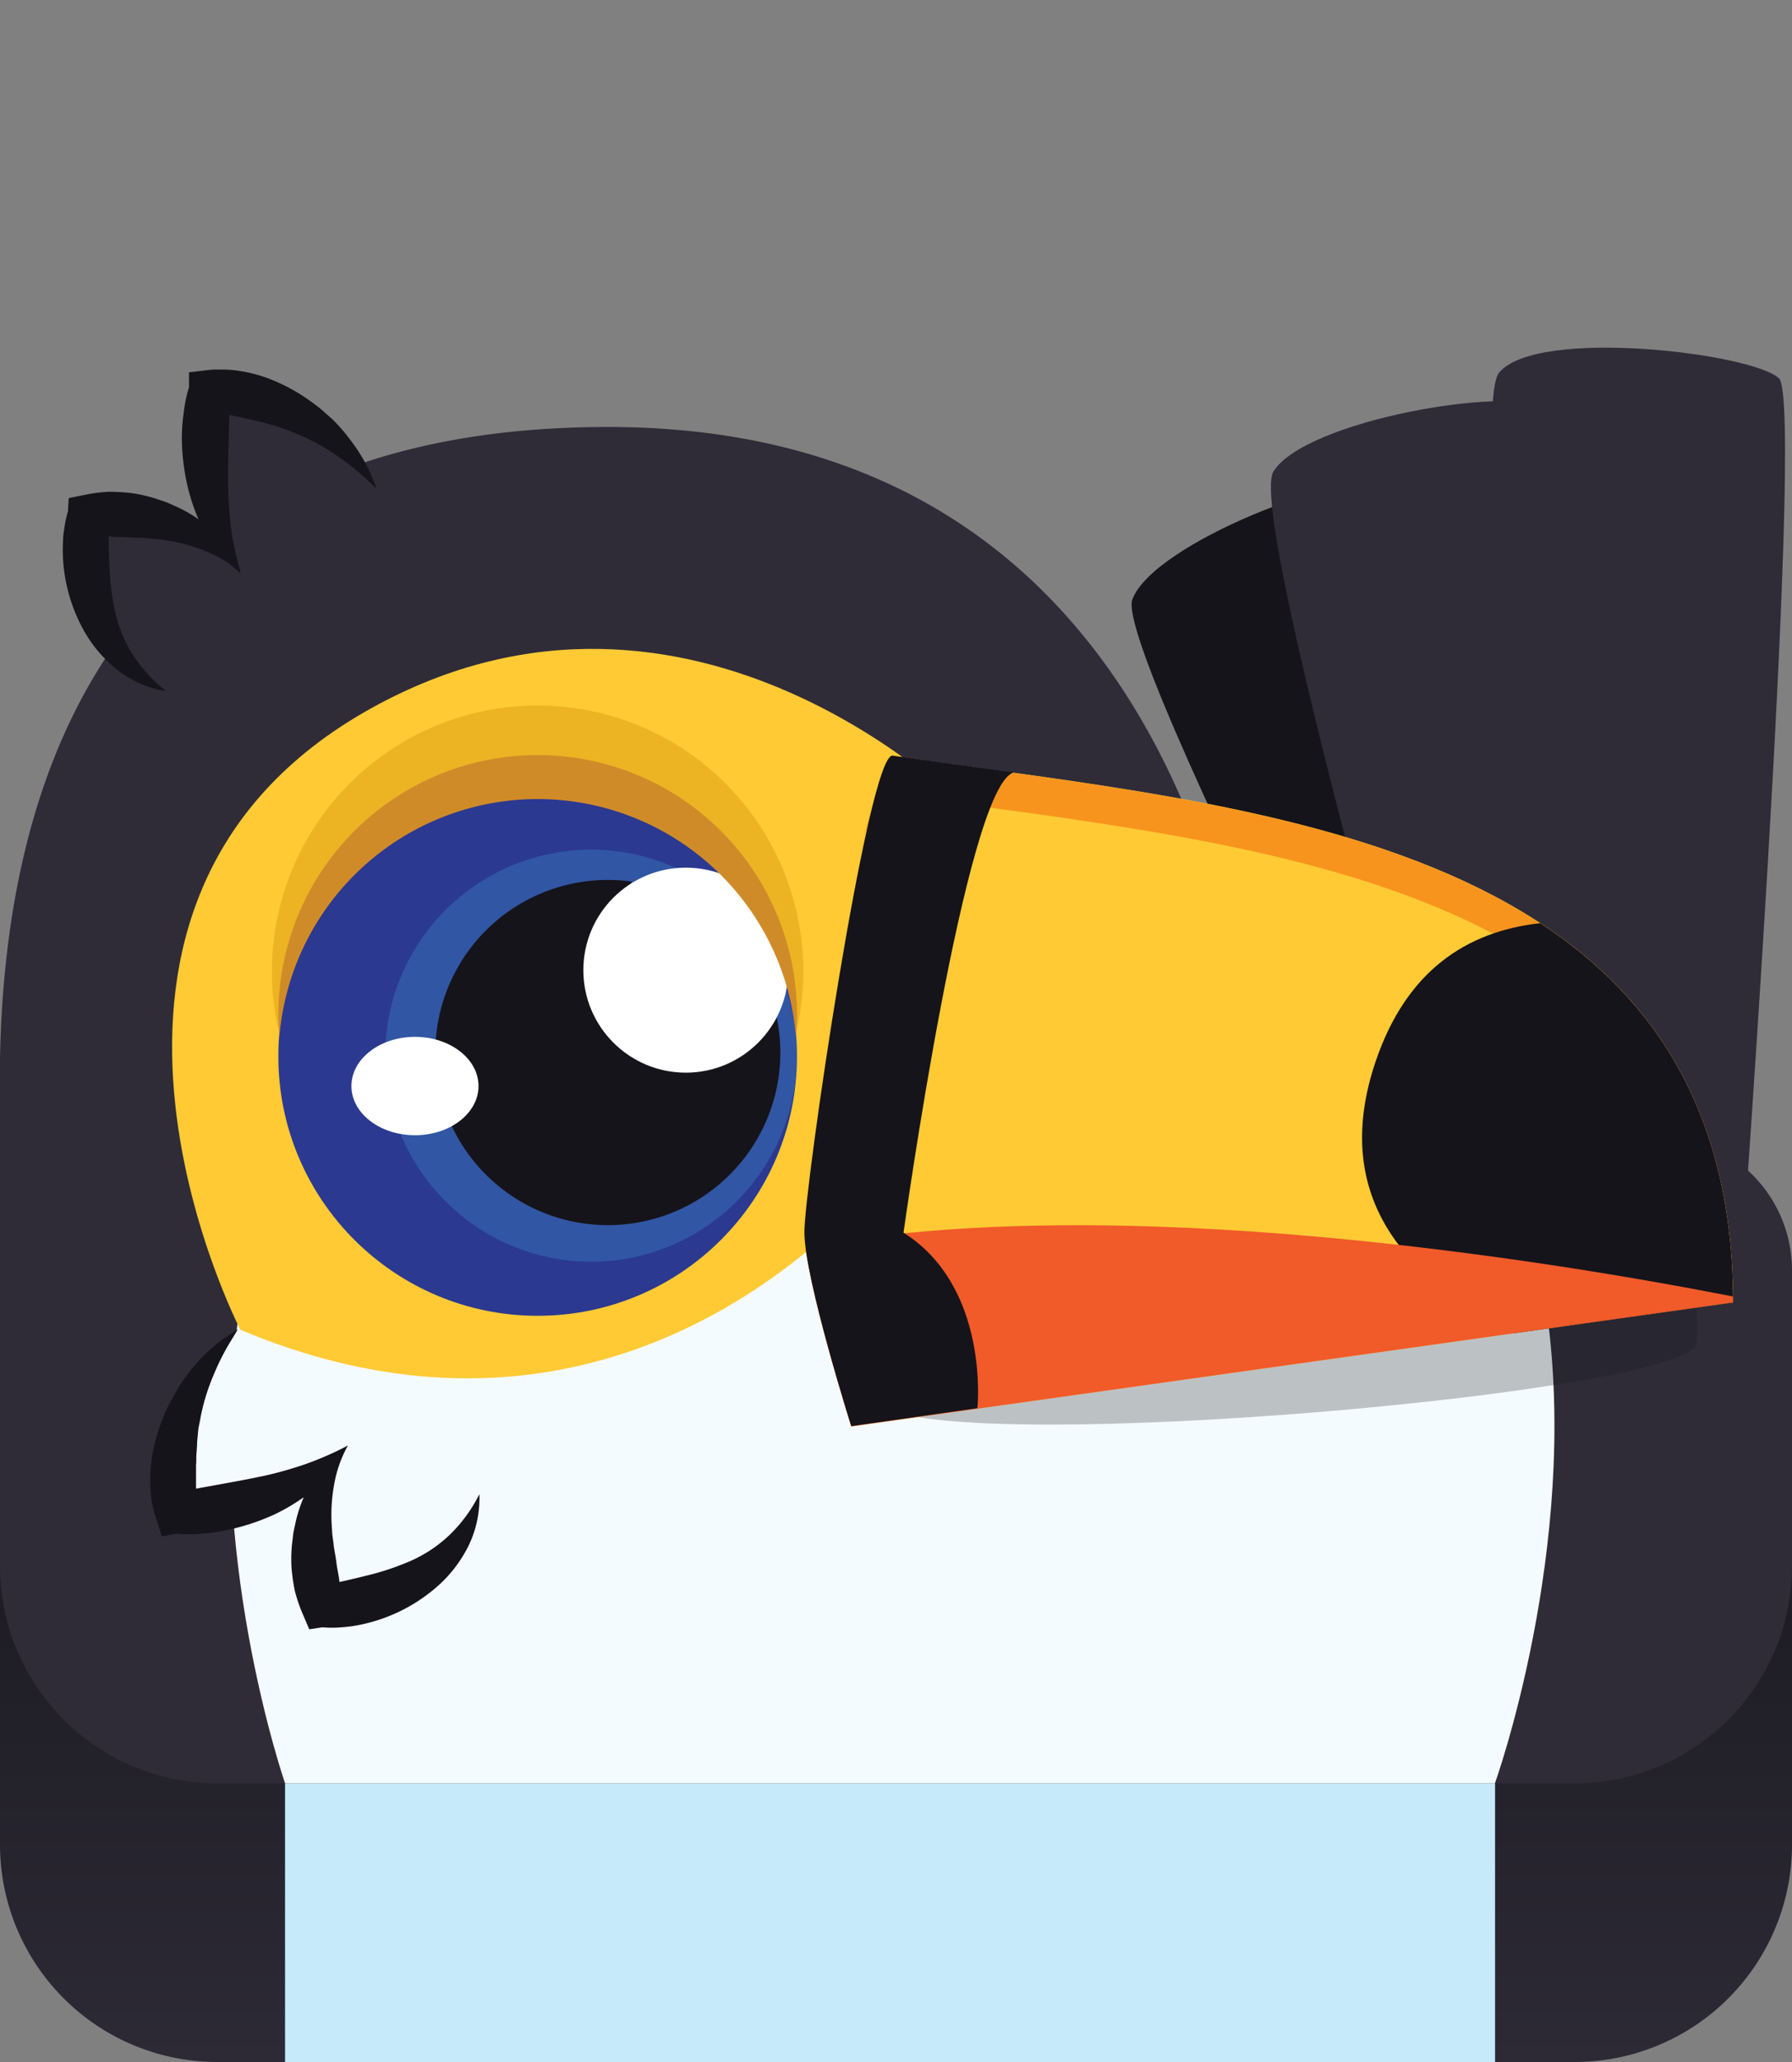
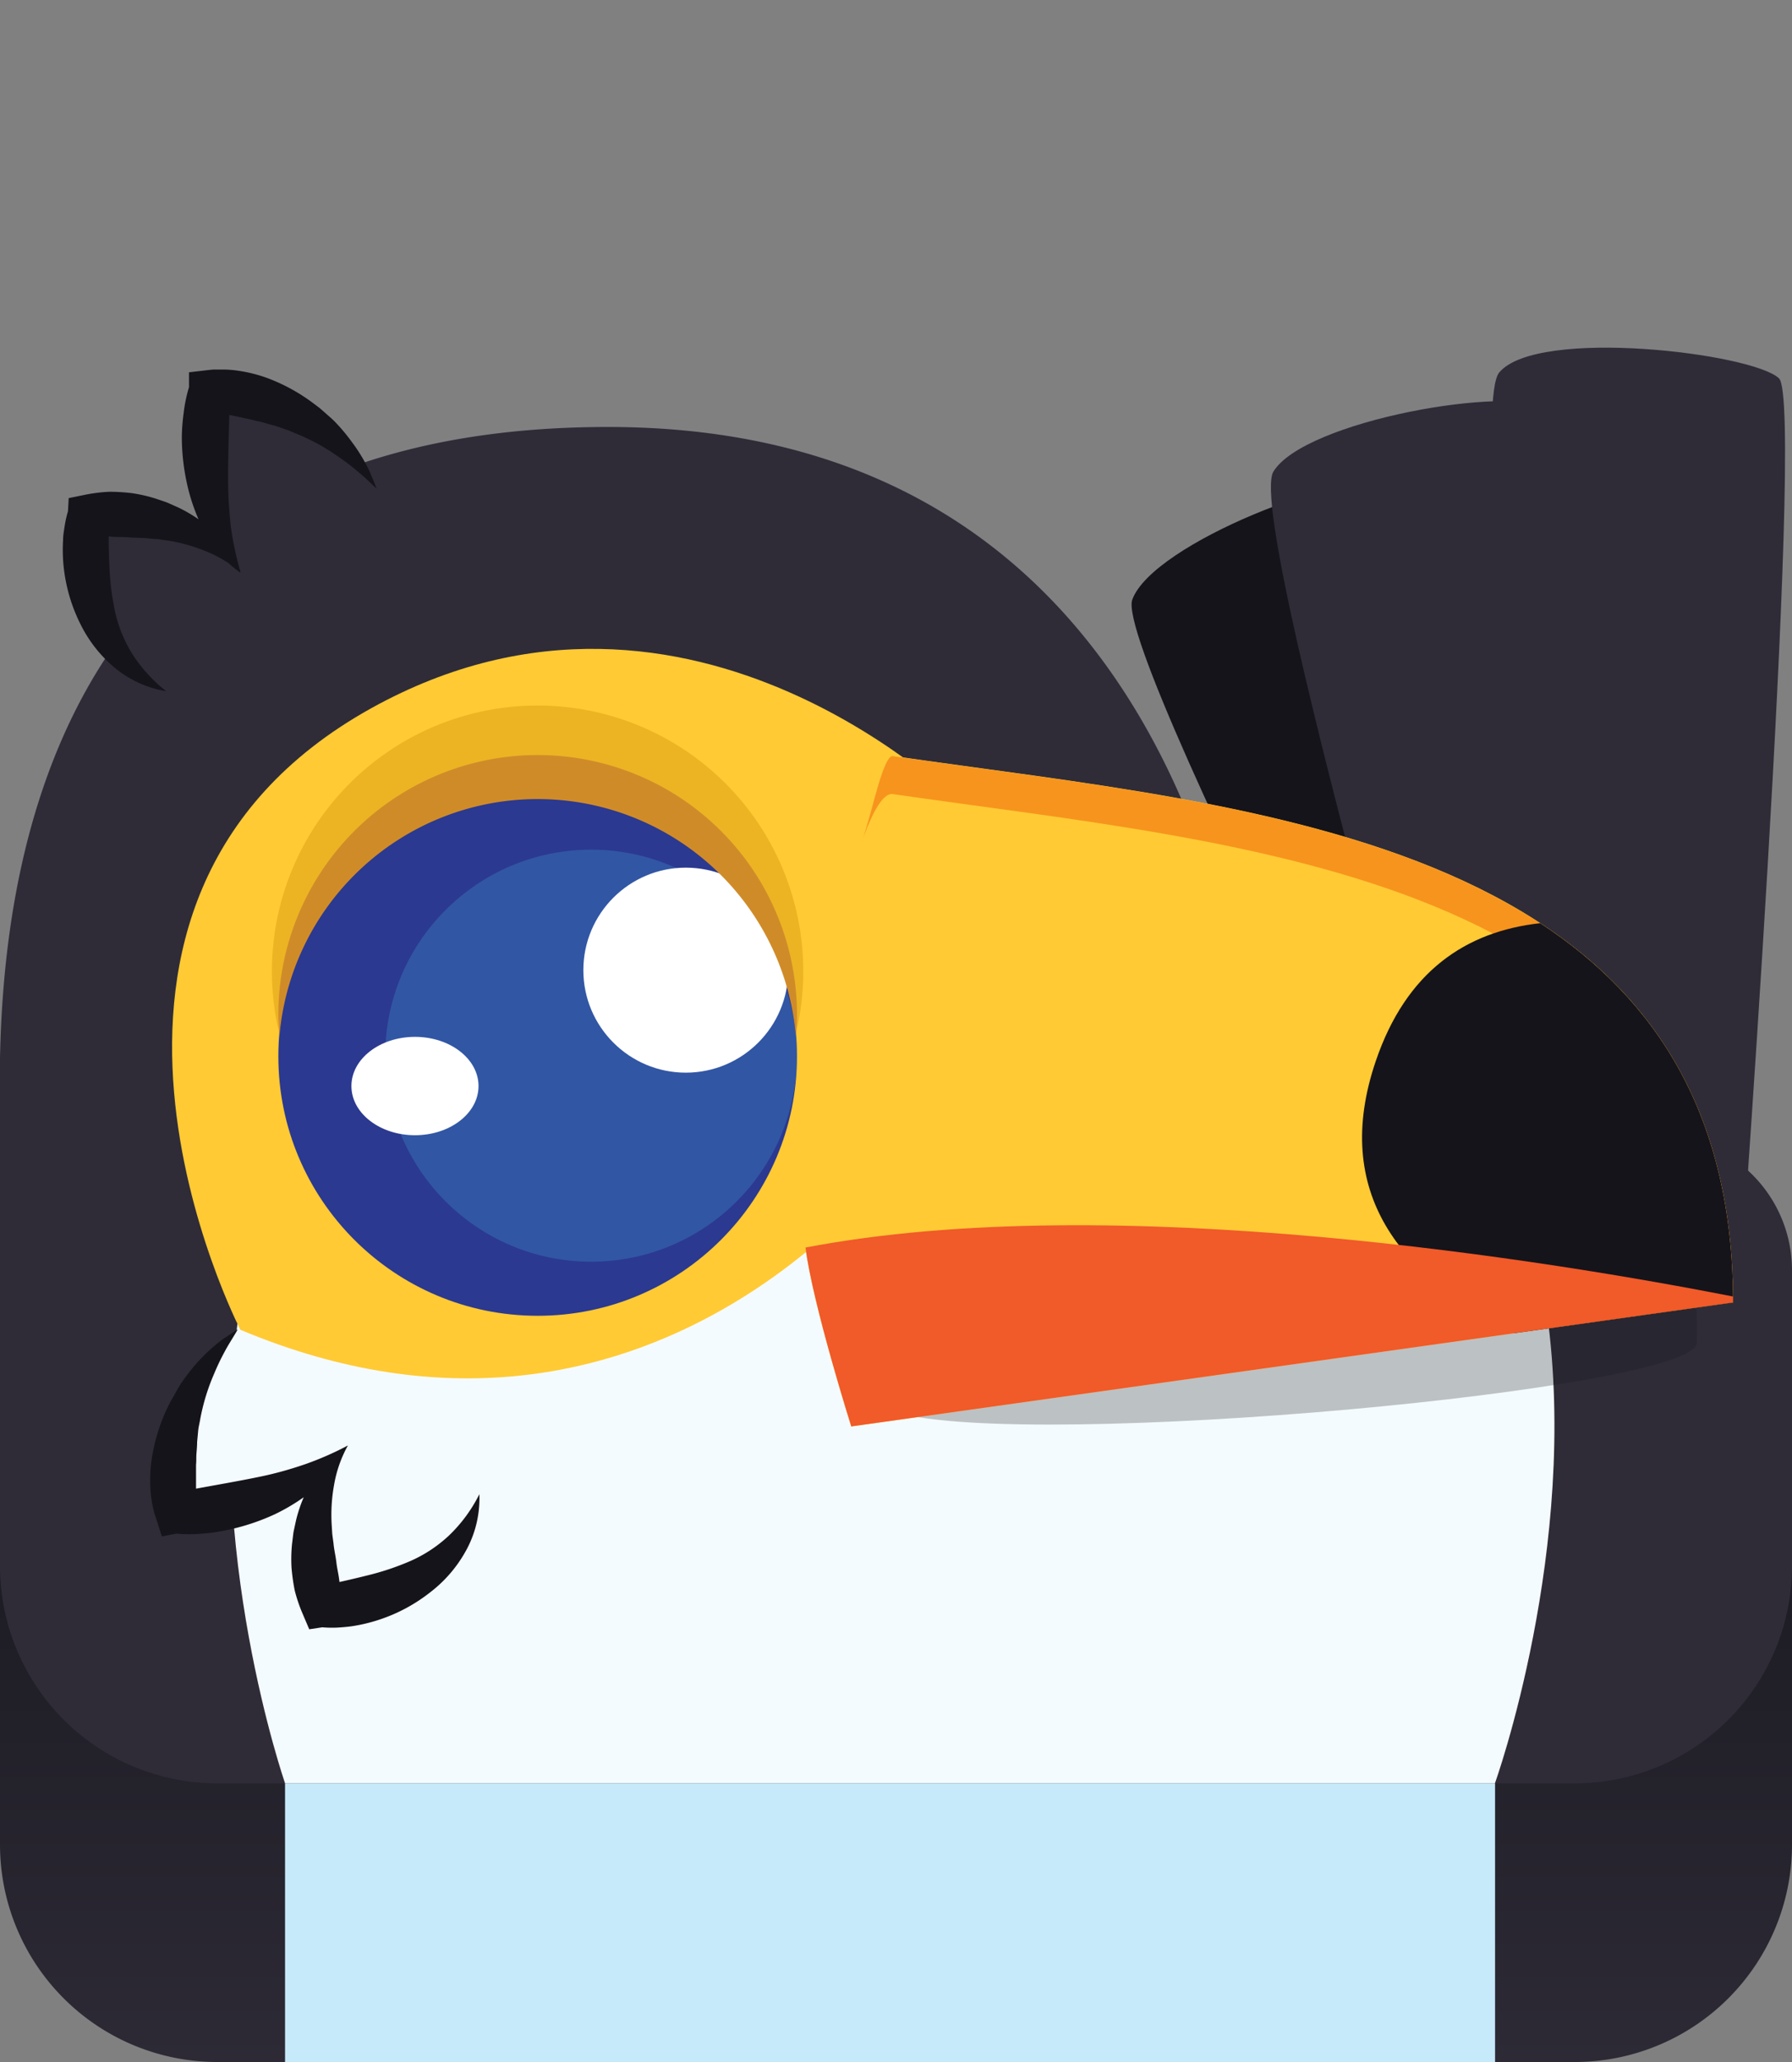
<svg xmlns="http://www.w3.org/2000/svg" id="Layer_1" data-name="Layer 1" viewBox="0 0 300 345">
  <rect x="0" y="0" width="300" height="345" fill="#808080" stroke="none" />
  <defs>
    <style>.cls-1,.cls-12{fill:#15141a;}.cls-2{fill:#2f2c38;}.cls-3{fill:url(#linear-gradient);}.cls-4{fill:#f4fbfe;}.cls-5{fill:#c7eafb;}.cls-6{fill:#ffca34;}.cls-7{fill:#2b3990;}.cls-8{fill:#4cc9f5;fill-opacity:0.2;}.cls-9{fill:#fff;}.cls-10{fill:#ecb423;}.cls-11{fill:#d08b29;}.cls-12{fill-opacity:0.25;}.cls-13{fill:#f7941d;}.cls-14{fill:#f15a29;}</style>
    <linearGradient id="linear-gradient" x1="150" y1="356.11" x2="150" y2="161.16" gradientUnits="userSpaceOnUse">
      <stop offset="0" stop-color="#2f2c38" />
      <stop offset="0.69" stop-color="#15141a" />
    </linearGradient>
  </defs>
  <title>blook_toucan</title>
  <g id="tropical">
    <path class="cls-1" d="M259.29,248.74s-73.17-139-69.73-148.42S225.65,78.26,233.05,81c8.86,3.24,43,158.33,43,158.33" />
    <path class="cls-2" d="M252.59,238.09S208,87.42,213.18,78.91s39.71-14.59,46.43-10.49c8.06,4.9,11.25,163.68,11.25,163.68" />
    <path class="cls-2" d="M264.64,225.72S244.55,69.87,251,62.3s42.37-3.21,46.82,1-7.13,160.06-7.13,160.06" />
    <path class="cls-3" d="M263.62,345H36.38A36.38,36.38,0,0,1,0,308.62V259.14H300v49.48A36.38,36.38,0,0,1,263.62,345Z" />
    <path class="cls-2" d="M101.78,71.44C-5.66,71.44,0,169.85,0,189.94V262a36.38,36.38,0,0,0,36.38,36.38H263.62A36.38,36.38,0,0,0,300,262V212.54a22.6,22.6,0,0,0-22.6-22.6H210.49S209.23,71.44,101.78,71.44Z" />
    <path class="cls-4" d="M250.26,298.39S306.94,141,150,141,47.73,298.39,47.73,298.39Z" />
    <rect class="cls-5" x="47.72" y="298.39" width="202.57" height="46.61" />
    <path class="cls-6" d="M40.24,222.49s-36.91-71.34,21.92-104c53.74-29.8,99.62,17,99.62,17l-11.47,58.32S109.18,251.42,40.24,222.49Z" />
    <circle class="cls-7" cx="90.01" cy="176.74" r="43.41" />
    <circle class="cls-8" cx="98.96" cy="176.63" r="34.47" />
-     <path class="cls-1" d="M130,170.07a16.65,16.65,0,0,1-24.18-22.56,28.88,28.88,0,1,0,24.82,28.6A29.33,29.33,0,0,0,130,170.07Z" />
+     <path class="cls-1" d="M130,170.07A29.33,29.33,0,0,0,130,170.07Z" />
    <circle class="cls-9" cx="114.81" cy="162.32" r="17.15" />
    <ellipse class="cls-9" cx="69.47" cy="181.71" rx="10.64" ry="8.23" />
    <path class="cls-10" d="M90,129.7a43.4,43.4,0,0,1,43.39,42.61,44.48,44.48,0,1,0-86.78,0A43.41,43.41,0,0,1,90,129.7Z" />
    <path class="cls-11" d="M133.25,173.48c.11-1.24.17-2.48.17-3.74a43.41,43.41,0,1,0-86.82,0c0,1.26.07,2.5.17,3.74a43.39,43.39,0,0,1,86.48,0Z" />
    <path class="cls-12" d="M150.09,236.34c-4.73-1.34-8.58-3.85-9-8.55-.75-7.66-1.59-18.57-.81-23.07,1.14-6.62,23.69-72.57,27.39-71.31,52.25,17.73,117.8,26.46,116.41,91.26C283.88,232.52,172.77,242.74,150.09,236.34Z" />
    <path class="cls-6" d="M142.51,238.66s-7.75-24.49-7.85-32.34c-.09-7.13,10.68-80.43,14.79-79.84,60.68,8.78,140.68,13.52,140.68,91.44Z" />
    <path class="cls-13" d="M149.45,132.86c59,8.53,136.22,13.26,140.49,85.09l.19,0c0-77.92-80-82.66-140.68-91.44-.77-.11-1.77,2.38-2.9,6.54C141.68,151.05,145.72,132.32,149.45,132.86Z" />
    <path class="cls-1" d="M257.85,154.46c-12.48,1.38-22.45,8.1-27.54,23.1-7.45,21.91,4.1,36.16,23.28,45.49l36.54-5.13C290.13,186.63,277.22,167.15,257.85,154.46Z" />
    <path class="cls-14" d="M134.85,208.73c1.21,9.53,7.66,29.93,7.66,29.93l147.62-20.74c0-.34,0-.66,0-1C260.67,211.16,186.68,198.81,134.85,208.73Z" />
-     <path class="cls-1" d="M151.26,206.24s10.42-74.87,18.47-77c-6.9-.95-13.7-1.86-20.28-2.81-4.11-.59-14.88,72.71-14.79,79.84.1,7.85,7.85,32.34,7.85,32.34l21.12-3S165.75,215.39,151.26,206.24Z" />
    <path class="cls-4" d="M39.81,222.41a34.58,34.58,0,0,0-10.42,30.8s19.46-.68,28.75-11.32c0,0-9.5,7.92-4.29,26.94,0,0,22.41-.68,26.26-18.79" />
    <path class="cls-1" d="M39.81,222.41c-.72,1.29-1.52,2.45-2.17,3.69a38.68,38.68,0,0,0-1.79,3.74,35,35,0,0,0-2.33,7.6c-.1.65-.28,1.27-.34,1.91L33,241.27c0,.65-.06,1.29-.11,1.92s0,1.27-.07,1.9c0,1.27,0,2.52,0,3.78v3.23a1.73,1.73,0,0,1,0,.36l-3.45-2.66h0c1.08-.28,2.38-.51,3.57-.75l3.65-.66c2.43-.44,4.85-.88,7.27-1.39s4.78-1.18,7.18-2a52.59,52.59,0,0,0,7.2-3.15h0a20.81,20.81,0,0,0-2.31,6.58,27.93,27.93,0,0,0-.41,6.55l.1,1.62c.06.53.14,1.07.21,1.6.09,1.06.36,2.13.48,3.19s.4,2.13.51,3.2a21,21,0,0,1,.42,3.3l-3.4-2.51h0c.49-.14,1.21-.29,1.82-.43l1.93-.43c1.28-.29,2.55-.59,3.82-.91a44.47,44.47,0,0,0,7.36-2.46,22.87,22.87,0,0,0,6.48-4.32,25,25,0,0,0,5-6.83,18.1,18.1,0,0,1-2,9A22.29,22.29,0,0,1,72,266.43,27.77,27.77,0,0,1,63.47,271a27.35,27.35,0,0,1-4.63,1.1c-.79.11-1.58.17-2.38.22a19.58,19.58,0,0,1-2.51-.05h0l-2.18.33-1.21-2.84a26.06,26.06,0,0,1-1.22-3.65,33.49,33.49,0,0,1-.54-3.86,25.93,25.93,0,0,1,.09-3.94c.09-.66.15-1.31.25-2l.42-1.94a24,24,0,0,1,3.07-7.24,15,15,0,0,1,5.51-5.24h0a19.57,19.57,0,0,1-5,6.83A32.72,32.72,0,0,1,46,253.36,36.93,36.93,0,0,1,38,256a30.51,30.51,0,0,1-4.15.6,23,23,0,0,1-4.31,0h0l-2.45.46-1-3.13-.22-.67a5,5,0,0,1-.16-.61,9.92,9.92,0,0,1-.25-1.18,18.6,18.6,0,0,1-.28-2.35,24.28,24.28,0,0,1,.17-4.67A30.63,30.63,0,0,1,28,235.59l.5-1,.57-1c.39-.66.72-1.34,1.16-2A32.46,32.46,0,0,1,33,228a28.23,28.23,0,0,1,3.21-3.08A14.17,14.17,0,0,1,38,223.61C38.59,223.19,39.21,222.81,39.81,222.41Z" />
    <path class="cls-2" d="M63.05,81.75A34.59,34.59,0,0,0,35,65.31s-3.27,19.2,5.27,30.45c0,0-5.84-10.91-25.52-9.67,0,0-3.87,22.09,13.09,29.53" />
    <path class="cls-1" d="M63.05,81.75c-1.11-1-2.09-2-3.18-2.87a36.7,36.7,0,0,0-3.29-2.51,35.21,35.21,0,0,0-7-3.82c-.61-.24-1.18-.53-1.81-.72L46,71.22c-.63-.16-1.25-.32-1.85-.5s-1.25-.28-1.85-.45c-1.24-.28-2.47-.55-3.69-.8l-1.84-.38-.9-.18-.43-.09a1.37,1.37,0,0,1-.35-.1l3.3-2.83h0c.06,1.11,0,2.42,0,3.64l-.1,3.71c-.06,2.47-.12,4.93-.1,7.4s.18,4.92.45,7.43a52.58,52.58,0,0,0,1.64,7.69h0a20.82,20.82,0,0,0-6-3.6A27.92,27.92,0,0,0,28,90.43l-1.6-.23c-.53,0-1.08-.07-1.61-.12-1.06-.13-2.16-.07-3.22-.17s-2.16,0-3.24-.15A21.91,21.91,0,0,1,15,89.5l3.14-2.82h0c0,.51,0,1.24.06,1.87l0,2c0,1.32.05,2.63.11,3.93a45.11,45.11,0,0,0,.92,7.71,22.76,22.76,0,0,0,2.92,7.22,24.82,24.82,0,0,0,5.69,6.24,18.05,18.05,0,0,1-8.41-3.74,22.38,22.38,0,0,1-6-7.56,27.89,27.89,0,0,1-2.74-9.23,27.08,27.08,0,0,1-.13-4.76c0-.8.15-1.58.27-2.37a18.32,18.32,0,0,1,.55-2.45h0l.12-2.2,3-.61a27.26,27.26,0,0,1,3.82-.45,31.62,31.62,0,0,1,3.89.25,25.73,25.73,0,0,1,3.84.89c.63.22,1.25.41,1.87.64l1.82.8a24.14,24.14,0,0,1,6.47,4.48,15.15,15.15,0,0,1,4,6.46h0a19.49,19.49,0,0,1-5.68-6.28,32.14,32.14,0,0,1-3.09-8,36.56,36.56,0,0,1-1-8.38A32.72,32.72,0,0,1,30.76,69a24,24,0,0,1,.88-4.21h0l0-2.5L35,61.9l.7-.07c.22,0,.43,0,.63,0,.4,0,.81,0,1.2,0a18.47,18.47,0,0,1,2.36.2,24.56,24.56,0,0,1,4.55,1.11,30.6,30.6,0,0,1,8.14,4.43l.92.69.87.76c.57.52,1.17,1,1.69,1.54A30.73,30.73,0,0,1,58.94,74a27,27,0,0,1,2.37,3.76,14.53,14.53,0,0,1,.93,2C62.53,80.4,62.79,81.08,63.05,81.75Z" />
  </g>
</svg>